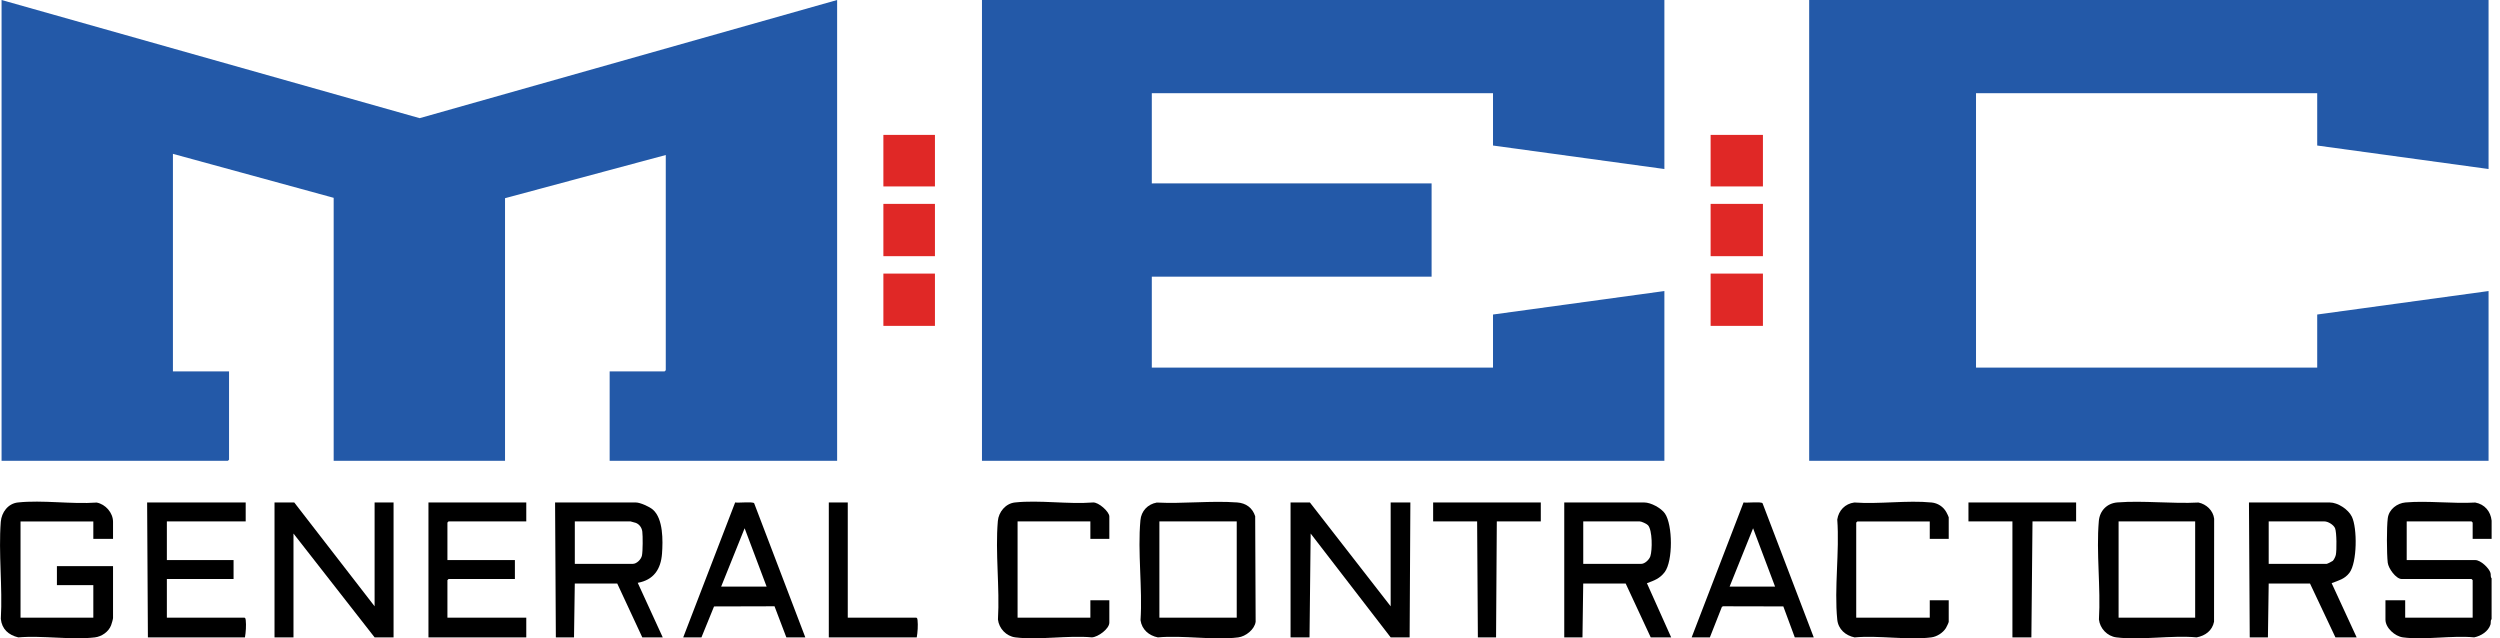
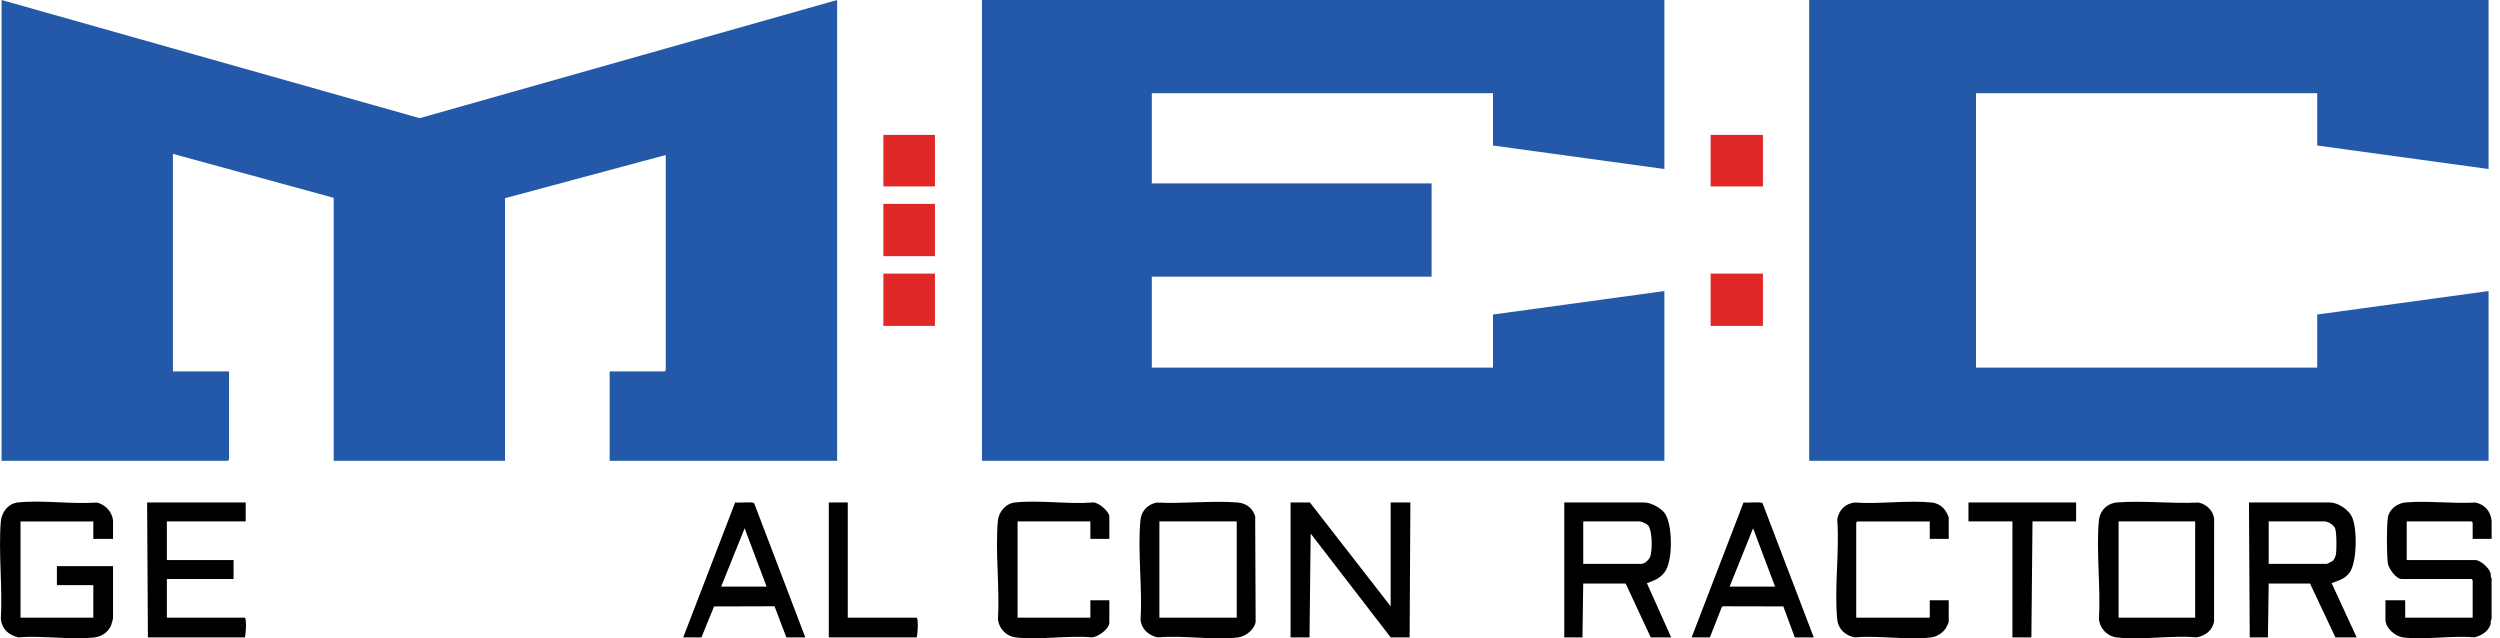
<svg xmlns="http://www.w3.org/2000/svg" width="94" height="24" viewBox="0 0 94 24" fill="none">
  <g clip-path="url(#clip0_2646_55264)">
    <g clip-path="url(#clip1_2646_55264)">
      <path d="M0.687 23.966C0.321 23.875 0.069 23.657 0.031 23.268C0.101 22.083 -0.062 20.791 0.03 19.619C0.058 19.265 0.301 18.934 0.672 18.893C1.595 18.793 2.694 18.966 3.635 18.896C3.967 18.958 4.25 19.28 4.25 19.62V20.261H3.509V19.606H0.772V23.225H3.509V22H2.14V21.287H4.25V23.239C4.25 23.279 4.197 23.46 4.178 23.509C4.084 23.756 3.824 23.935 3.565 23.966C2.68 24.07 1.593 23.887 0.686 23.966L0.687 23.966Z" fill="black" />
      <path d="M82.595 23.965C81.651 23.878 80.492 24.081 79.573 23.965C79.234 23.922 78.957 23.63 78.92 23.293C78.992 22.097 78.814 20.77 78.916 19.59C78.95 19.201 79.224 18.922 79.614 18.891C80.594 18.815 81.673 18.948 82.663 18.895C82.96 18.957 83.215 19.195 83.252 19.504L83.248 23.378C83.179 23.715 82.919 23.903 82.595 23.965H82.595ZM82.538 19.605H79.659V23.224H82.538V19.605Z" fill="black" />
      <path d="M46.558 23.966C45.641 24.083 44.48 23.878 43.536 23.966C43.2 23.898 42.935 23.674 42.884 23.321C42.961 22.112 42.77 20.753 42.88 19.562C42.911 19.214 43.155 18.956 43.496 18.896C44.479 18.947 45.544 18.82 46.517 18.892C46.848 18.916 47.093 19.092 47.195 19.411L47.212 23.379C47.172 23.669 46.838 23.93 46.558 23.966ZM46.501 19.605H43.593V23.224H46.501V19.605Z" fill="black" />
-       <path d="M20.9 23.965L20.871 18.893H23.907C24.071 18.893 24.422 19.052 24.549 19.163C24.942 19.507 24.927 20.332 24.892 20.817C24.848 21.403 24.576 21.808 23.979 21.914L24.919 23.965H24.15L23.209 21.942H21.612L21.583 23.965H20.899H20.9ZM21.613 21.201H23.793C23.942 21.201 24.107 21.032 24.137 20.889C24.171 20.729 24.172 20.16 24.151 19.989C24.133 19.844 24.044 19.715 23.909 19.661C23.886 19.651 23.718 19.605 23.708 19.605H21.613V21.201H21.613Z" fill="black" />
      <path d="M88.611 23.965H87.812L86.857 21.942H85.303L85.274 23.965H84.59L84.561 18.893H87.598C87.904 18.893 88.297 19.154 88.43 19.428C88.637 19.851 88.632 21.155 88.337 21.54C88.155 21.776 87.933 21.824 87.67 21.927L88.61 23.965L88.611 23.965ZM85.303 21.201H87.484C87.505 21.201 87.687 21.111 87.713 21.088C87.759 21.045 87.816 20.922 87.828 20.861C87.863 20.69 87.861 20.011 87.798 19.861C87.743 19.731 87.534 19.605 87.399 19.605H85.303V21.2V21.201Z" fill="black" />
      <path d="M93.685 19.577V20.261H92.972V19.648L92.929 19.605H90.492V21.059H93.072C93.27 21.059 93.587 21.355 93.643 21.543C93.663 21.611 93.635 21.695 93.684 21.743V23.281C93.634 23.33 93.664 23.414 93.643 23.482C93.559 23.744 93.285 23.912 93.029 23.965C92.198 23.884 91.154 24.074 90.349 23.965C90.05 23.925 89.693 23.61 89.693 23.296V22.569H90.435V23.224H92.972V21.814L92.929 21.771H90.306C90.087 21.771 89.803 21.369 89.779 21.158C89.74 20.819 89.736 19.812 89.781 19.48C89.826 19.147 90.135 18.919 90.448 18.892C91.284 18.82 92.223 18.945 93.069 18.895C93.422 18.96 93.648 19.224 93.685 19.577Z" fill="black" />
      <path d="M48.525 23.965V18.893H49.252L52.289 22.797V18.893H53.03L53.002 23.965H52.289L49.281 20.061L49.238 23.965H48.525Z" fill="black" />
      <path d="M62.837 23.965H62.067L61.126 21.942H59.529L59.501 23.965H58.816V18.893H61.824C62.073 18.893 62.462 19.103 62.603 19.31C62.896 19.741 62.907 21.095 62.592 21.512C62.407 21.755 62.2 21.826 61.924 21.929L62.836 23.965H62.837ZM59.53 21.201H61.711C61.845 21.201 62.011 21.044 62.053 20.916C62.13 20.683 62.133 19.936 61.965 19.749C61.916 19.694 61.718 19.605 61.654 19.605H59.53V21.2V21.201Z" fill="black" />
-       <path d="M10.322 23.965V18.893H11.064L14.085 22.797V18.893H14.798V23.965H14.085L11.035 20.061V23.965H10.322Z" fill="black" />
      <path d="M5.561 23.965L5.532 18.893H9.238V19.605H6.274V21.058H8.782V21.771H6.274V23.224H9.196C9.236 23.249 9.235 23.281 9.24 23.322C9.261 23.506 9.243 23.783 9.21 23.965H5.561Z" fill="black" />
-       <path d="M16.11 23.965V18.893H19.788V19.605H16.865L16.823 19.648V21.058H19.36V21.771H16.865L16.823 21.814V23.224H19.788V23.965H16.11Z" fill="black" />
      <path d="M38.176 23.965C37.836 23.922 37.56 23.63 37.523 23.293C37.595 22.098 37.417 20.77 37.519 19.59C37.548 19.251 37.81 18.931 38.161 18.893C39.076 18.794 40.164 18.967 41.098 18.893C41.303 18.877 41.711 19.238 41.711 19.42V20.261H40.998V19.605H38.261V23.224H40.998V22.569H41.711V23.41C41.711 23.645 41.286 23.954 41.055 23.965C40.156 23.882 39.051 24.076 38.176 23.965Z" fill="black" />
      <path d="M69.736 23.967C69.392 23.896 69.118 23.661 69.081 23.297C68.962 22.115 69.17 20.738 69.081 19.535C69.132 19.192 69.375 18.941 69.722 18.894C70.653 18.963 71.715 18.803 72.63 18.894C72.862 18.917 73.069 19.053 73.181 19.255C73.199 19.288 73.272 19.431 73.272 19.45V20.262H72.559V19.607H69.837L69.794 19.649V23.225H72.559V22.57H73.272V23.382C73.272 23.407 73.188 23.581 73.165 23.617C73.051 23.796 72.828 23.939 72.616 23.966C71.742 24.077 70.635 23.883 69.737 23.966L69.736 23.967Z" fill="black" />
      <path d="M30.28 23.966H29.567L29.122 22.796L26.848 22.802L26.374 23.966H25.689L27.642 18.892C27.763 18.916 28.3 18.854 28.356 18.921L30.28 23.966H30.28ZM28.825 22.057L27.998 19.862L27.115 22.057H28.826H28.825Z" fill="black" />
      <path d="M68.197 23.966H67.484L67.053 22.801L64.789 22.796L64.744 22.816L64.291 23.966H63.606L65.558 18.892C65.681 18.916 66.215 18.853 66.272 18.922L68.197 23.966ZM66.743 22.057L65.916 19.863L65.033 22.057H66.744H66.743Z" fill="black" />
-       <path d="M55.568 23.965L55.54 19.605H53.886V18.893H57.934V19.605H56.28L56.252 23.965H55.568Z" fill="black" />
      <path d="M75.667 23.965V19.605H74.014V18.893H78.062V19.605H76.422L76.38 23.965H75.667Z" fill="black" />
      <path d="M31.163 23.965V18.893H31.876V23.224H34.456C34.496 23.249 34.495 23.281 34.5 23.322C34.521 23.506 34.503 23.783 34.47 23.965H31.163Z" fill="black" />
      <path d="M93.57 0V6.355L87.127 5.472V3.505H74.298V13.821H87.127V11.826L93.57 10.943V17.326H68.025V0H93.57Z" fill="#2359A8" />
      <path d="M62.581 0V6.355L56.137 5.472V3.505H43.308V6.896H53.828V10.402H43.308V13.821H56.137V11.826L62.581 10.943V17.326H36.922V0H62.581Z" fill="#2359A8" />
      <path d="M66.286 10.287H64.319V12.253H66.286V10.287Z" fill="#E02826" />
-       <path d="M66.286 7.666H64.319V9.632H66.286V7.666Z" fill="#E02826" />
      <path d="M66.286 5.072H64.319V7.01H66.286V5.072Z" fill="#E02826" />
      <path d="M31.476 0V17.326H22.923V13.964H24.99L25.033 13.921V5.828L18.989 7.452V17.326H12.546V7.438L6.502 5.785V13.964H8.612V17.284L8.569 17.326H0.059V0L15.779 4.443L31.476 0Z" fill="#2359A8" />
      <path d="M35.154 10.287H33.215V12.253H35.154V10.287Z" fill="#E02826" />
      <path d="M35.154 7.666H33.215V9.632H35.154V7.666Z" fill="#E02826" />
      <path d="M35.154 5.072H33.215V7.01H35.154V5.072Z" fill="#E02826" />
    </g>
  </g>
  <defs>
    <clipPath id="clip0_2646_55264">
      <rect width="93.688" height="24" fill="white" />
    </clipPath>
    <clipPath id="clip1_2646_55264">
      <rect width="93.685" height="24.003" fill="white" />
    </clipPath>
  </defs>
</svg>